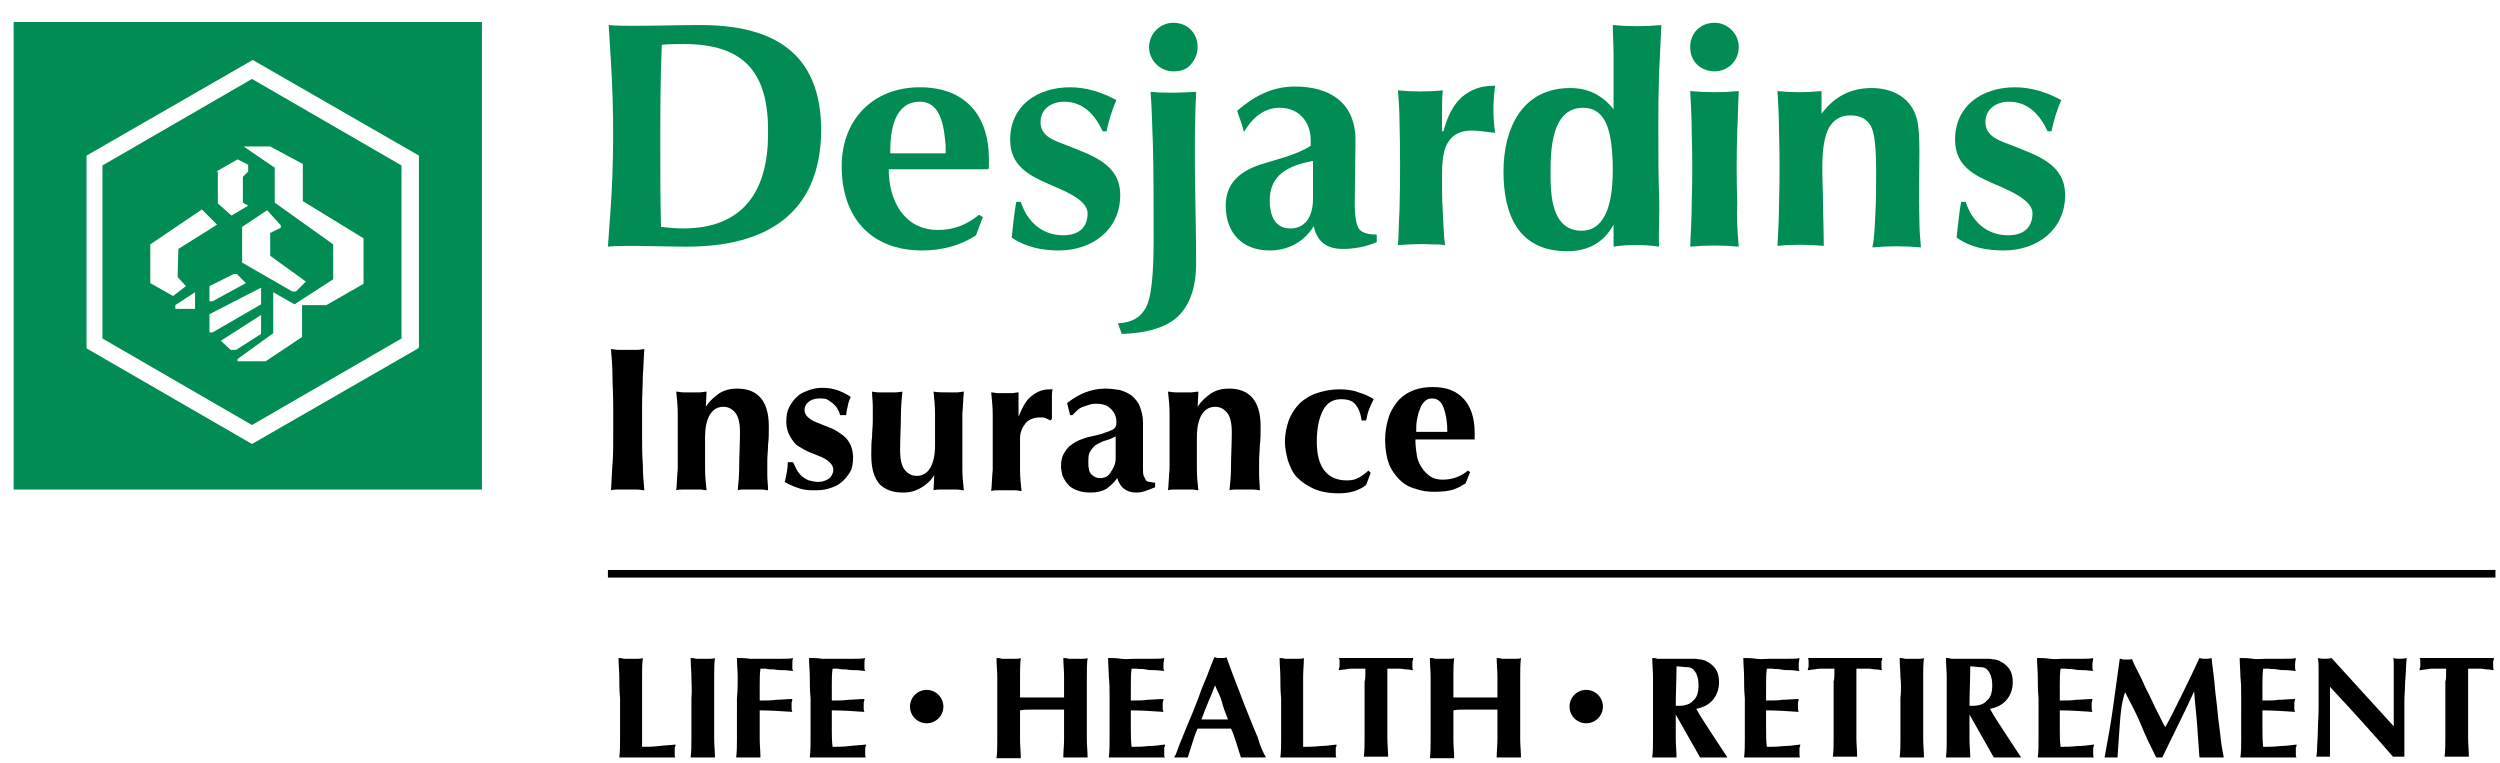
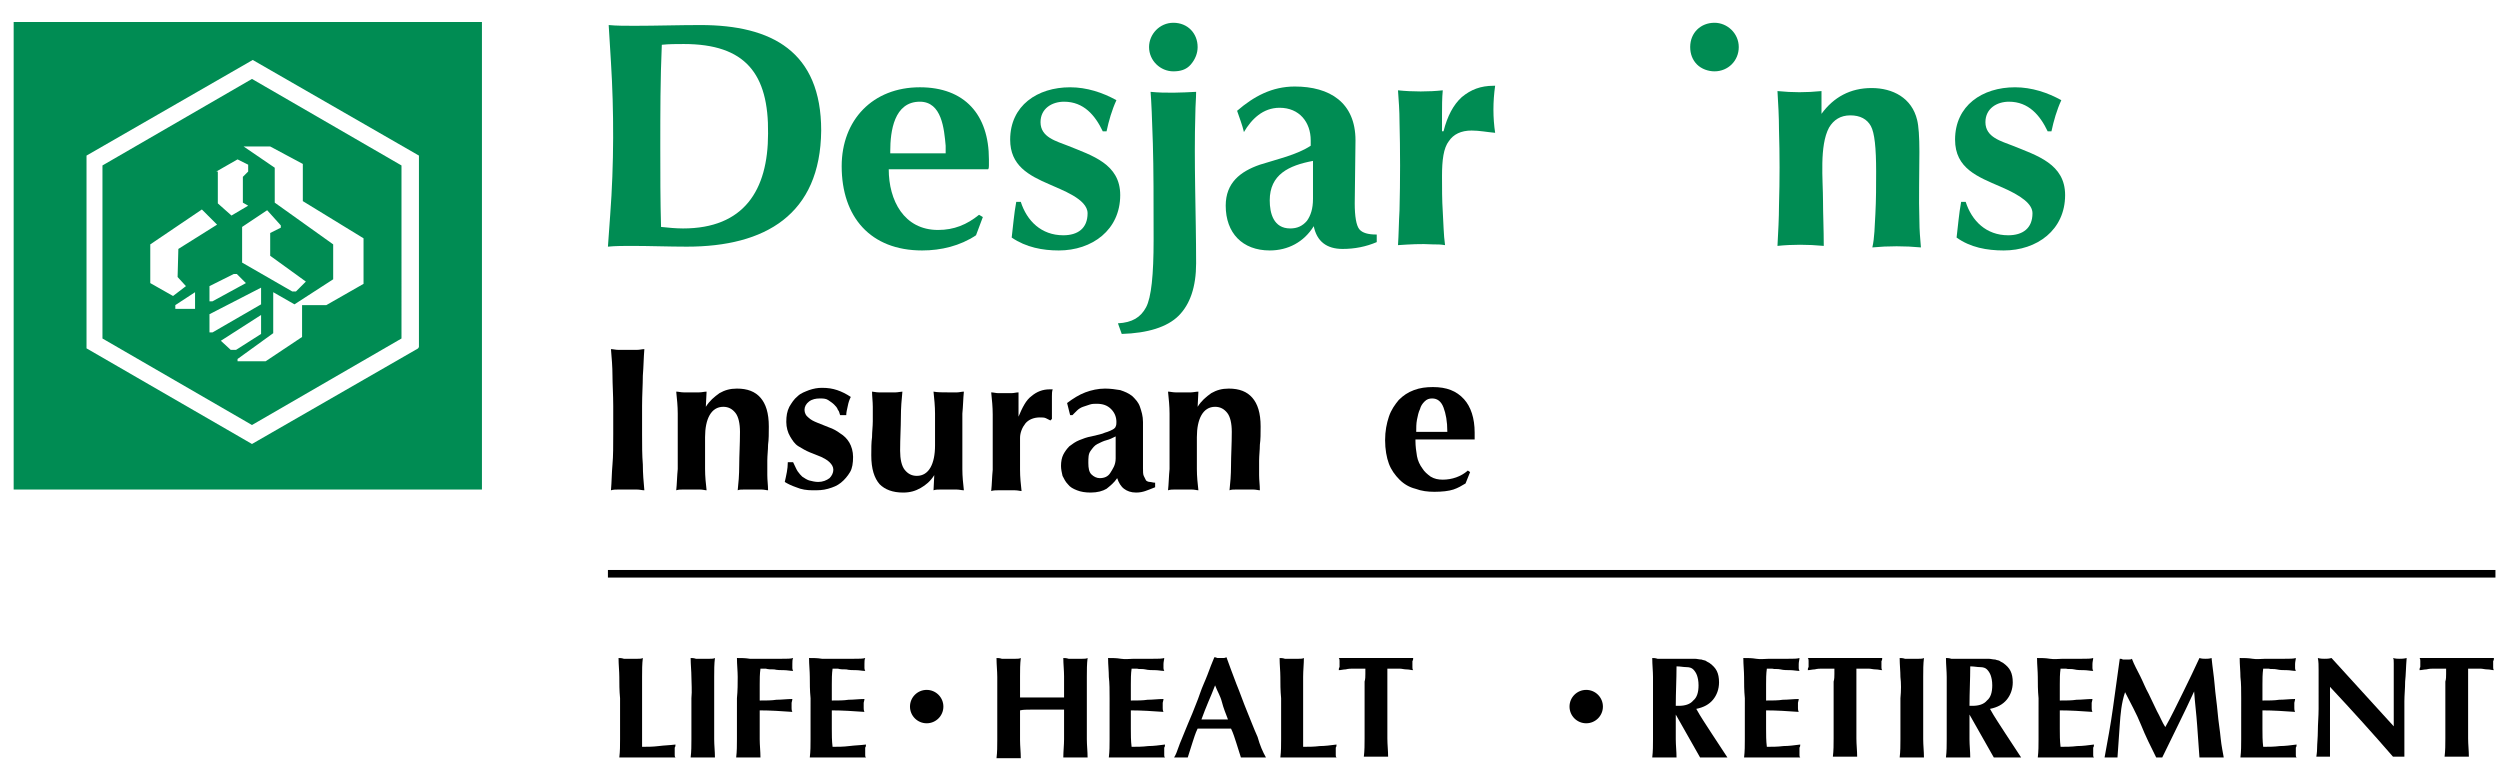
<svg xmlns="http://www.w3.org/2000/svg" version="1.1" id="Layer_1" x="0px" y="0px" viewBox="0 0 329.4 100.5" style="enable-background:new 0 0 329.4 100.5;">
  <style type="text/css">
	.st0{fill:#008C53;}
</style>
  <desc>Created with Sketch.</desc>
  <path id="Shape" class="st0" d="M13.5,21.8v22.8l19.7,11.4l19.7-11.4V21.8L33.2,10.4L13.5,21.8L13.5,21.8z M28.5,22.6l2.8-1.6&#10; l1.4,0.7v0.9L32,23.3v3.4l0.7,0.4l-2.2,1.3l-1.8-1.6v-4.2H28.5z M40.3,37.1L39,38.4h-0.5l-6.6-3.8v-4.7l3.3-2.2l1.8,2v0.3l-1.4,0.7&#10; v3L40.3,37.1z M32.4,37.3L28,39.7h-0.4v-2l3.2-1.6h0.4L32.4,37.3L32.4,37.3z M19.8,37.3v-5.1l6.8-4.6l2,2l-5.1,3.2l-0.1,3.7l1.1,1.2&#10; l-1.7,1.3L19.8,37.3L19.8,37.3z M25.7,40.7h-2.6v-0.5l2.6-1.7V40.7z M27.6,43.8v-2.4l6.8-3.5v2.2L28,43.8H27.6z M30.4,46.1l-1.3-1.2&#10; l5.3-3.4V44l-3.3,2.1L30.4,46.1L30.4,46.1z M39.9,21.6v4.9l8,4.9v6L43,40.2h-3.2v4.2L35,47.6h-3.7v-0.3l4.7-3.4v-5.4l2.8,1.6&#10; l5.1-3.3v-4.6l-7.7-5.5v-4.6l-4.1-2.8h3.5L39.9,21.6L39.9,21.6z" />
  <path id="Shape_1_" class="st0" d="M1.8,2.9v61.6h61.7V2.9H1.8z M55.1,45.9L33.2,58.5L11.4,45.9V20.5L33.3,7.9l21.9,12.6v25.3H55.1z" />
  <path id="Combined-Shape" class="st0" d="M90.5,32.5c-2.4,0-4.9-0.1-7.3-0.1c-1,0-2.1,0-3.1,0.1c0.1-1.4,0.2-2.8,0.3-4.2&#10; c0.5-6.6,0.5-13.7,0.1-20.1c-0.1-1.6-0.2-3.2-0.3-4.9c1,0.1,2.2,0.1,3.4,0.1c2.9,0,5.8-0.1,8.7-0.1c9.4,0,15.9,3.5,15.9,13.9&#10; C108.1,28.3,100.8,32.5,90.5,32.5z M90.1,5.8c-0.9,0-2,0-2.9,0.1C87,10.5,87,14.9,87,19.4c0,3.5,0,7.1,0.1,10.5&#10; c0.9,0.1,2,0.2,2.9,0.2c8,0,11.2-5,11.2-12.5C101.3,9.7,98.2,5.8,90.1,5.8L90.1,5.8z" />
  <path id="Combined-Shape_1_" class="st0" d="M130.2,22.3h-13.1c0,4.1,2,8,6.5,8c2.1,0,3.8-0.7,5.4-2l0.5,0.3l-0.9,2.4&#10; c-2.1,1.4-4.6,2-7.1,2c-6.8,0-10.6-4.4-10.6-11.1c0-6.1,4.1-10.4,10.3-10.4c5.9,0,9.1,3.6,9.1,9.5c0,0.3,0,0.6,0,0.8&#10; C130.3,21.9,130.3,22.2,130.2,22.3z M121.2,13.4c-3.4,0-3.9,3.9-3.9,6.5v0.3h7.3c0-0.3,0-0.7,0-1C124.4,17,124.1,13.4,121.2,13.4&#10; L121.2,13.4z" />
  <path id="Path" class="st0" d="M133.3,31.3c0.2-1.6,0.3-3.1,0.6-4.7h0.6c0.8,2.5,2.7,4.4,5.6,4.4c1.9,0,3.2-0.9,3.2-2.9&#10; c0-1.9-3.5-3.1-5-3.8c-2.8-1.2-5.2-2.5-5.2-5.9c0-4.5,3.6-6.9,7.9-6.9c2.2,0,4.3,0.7,6.1,1.7c-0.6,1.3-1,2.7-1.3,4.1h-0.5&#10; c-1-2.1-2.5-3.9-5.1-3.9c-1.6,0-3.1,0.9-3.1,2.7c0,2,2.1,2.5,3.6,3.1c3.2,1.3,6.9,2.4,6.9,6.5c0,4.6-3.7,7.3-8.1,7.3&#10; C137.4,33,135.2,32.6,133.3,31.3z" />
  <path id="Path_1_" class="st0" d="M155.3,41.6c-1.5,1.5-4.1,2.3-7.5,2.4l-0.5-1.4c1.9-0.1,3-0.8,3.7-2.1c0.7-1.3,1-4.3,1-8.9&#10; c0-5.1,0-9.4-0.1-12.7s-0.2-5.6-0.3-6.8c2,0.2,4.1,0.1,6,0c0,0.9-0.1,1.9-0.1,2.8c-0.2,6.6,0.1,13.2,0.1,19.8&#10; C157.6,37.8,156.8,40.1,155.3,41.6z" />
  <path id="Path_2_" class="st0" d="M151.4,6.2c0-1.7,1.4-3.2,3.2-3.2c1.9,0,3.2,1.4,3.2,3.2c0,0.8-0.3,1.6-0.9,2.3&#10; c-0.6,0.7-1.4,0.9-2.3,0.9C152.9,9.4,151.4,8,151.4,6.2z" />
  <path id="Combined-Shape_2_" class="st0" d="M176.9,32.8c-2.1,0-3.4-1-3.8-3c-1.3,2.1-3.4,3.2-5.8,3.2c-3.6,0-5.8-2.3-5.8-5.9&#10; c0-3,1.9-4.5,4.5-5.4c2.2-0.7,4.9-1.3,6.7-2.5c0-0.2,0-0.5,0-0.7c0-2.4-1.5-4.3-4.1-4.3c-2.2,0-3.7,1.5-4.7,3.2&#10; c-0.2-0.9-0.6-1.9-0.9-2.8c2.2-1.9,4.6-3.2,7.6-3.2c4.6,0,8,2.1,8,7.1l-0.1,8.3c0,1.7,0.2,2.9,0.6,3.4s1.2,0.7,2.2,0.7h0.1v1&#10; C180,32.5,178.5,32.8,176.9,32.8z M167.3,26.4c0,1.7,0.5,3.7,2.7,3.7c0.9,0,1.6-0.3,2.2-1c0.5-0.7,0.8-1.6,0.8-2.9v-5&#10; C169.8,21.8,167.3,23,167.3,26.4z" />
  <path id="Path_3_" class="st0" d="M193.9,17.2c-1.4,0-2.4,0.5-3,1.4c-0.7,0.9-0.9,2.5-0.9,4.6c0,1.6,0,3.2,0.1,4.7&#10; c0.1,1.5,0.1,3,0.3,4.4c-0.6-0.1-1-0.1-1.6-0.1c-1.6-0.1-3.1,0-4.6,0.1c0.1-1.4,0.1-2.9,0.2-4.6c0.1-3.9,0.1-7.9,0-11.7&#10; c0-1.4-0.1-2.7-0.2-4.1c1.9,0.2,4.1,0.2,5.9,0c-0.1,1-0.1,2.2-0.1,3.2c0,0.8,0,1.6,0,2.2h0.2c0.5-2,1.3-3.5,2.4-4.5&#10; c1.2-1,2.5-1.5,4.2-1.5h0.2c-0.3,2.1-0.3,4.2,0,6.2C195.9,17.4,194.9,17.2,193.9,17.2z" />
-   <path id="Combined-Shape_3_" class="st0" d="M218.6,32.5c-2-0.3-4.1-0.3-6,0c0-0.3,0-0.7,0-1c0-0.5,0-1,0-1.9&#10; c-1.3,2.4-3.4,3.5-6.1,3.5c-6.5,0-8.4-4.9-8.4-10.5c0-5.6,2.4-11,8.8-11c2.3,0,4.2,0.9,5.7,2.8c0-3.4,0-4,0-7.3&#10; c0-1.3-0.1-2.5-0.1-3.8c2.1,0.2,4.3,0.2,6.4,0c-0.1,2.1-0.2,4.3-0.3,6.4c-0.1,3.2-0.1,3.9-0.1,7.1s0,6.2,0.1,8.9&#10; S218.5,30.5,218.6,32.5z M208.6,14.2c-4.2,0-4.3,5.6-4.3,8.6c0,2.8,0.1,7.6,4.1,7.6c1.4,0,2.4-0.7,3.1-2.1c0.7-1.4,1-3.4,1-5.9&#10; c0-2.8-0.3-4.9-0.9-6.2C211,14.9,210,14.2,208.6,14.2L208.6,14.2z" />
-   <path id="Path_4_" class="st0" d="M229.1,32.5c-2.1-0.2-4.2-0.2-6.4,0c0.1-2.2,0.2-4.1,0.2-5.7c0.1-3.1,0.1-6.2,0-9.5&#10; c0-1.7-0.1-3.5-0.2-5.3c2.1,0.2,4.3,0.2,6.4,0c-0.1,1.7-0.1,3.5-0.2,5.3c-0.1,3.1-0.1,6.2,0,9.5C228.8,28.4,228.9,30.3,229.1,32.5z" />
  <path id="Path_5_" class="st0" d="M225.9,9.4c-0.8,0-1.7-0.3-2.3-0.9c-0.6-0.6-0.9-1.4-0.9-2.3c0-1.9,1.4-3.2,3.2-3.2&#10; c1.7,0,3.2,1.4,3.2,3.2S227.7,9.4,225.9,9.4z" />
  <path id="Path_6_" class="st0" d="M247.1,28.2c0.1-1.9,0.1-3.7,0.1-5.6c0-3.1-0.2-5.1-0.7-6c-0.5-0.9-1.4-1.4-2.7-1.4&#10; c-1.3,0-2.2,0.6-2.8,1.6c-1.3,2.4-0.8,6.9-0.8,9.7c0,1.7,0.1,3.7,0.1,5.9c-2.1-0.2-4.2-0.2-6.1,0c0.1-1.9,0.2-3.7,0.2-5.3&#10; c0.1-3.4,0.1-6.7,0-10c0-1.7-0.1-3.4-0.2-5.1c2,0.2,3.8,0.2,5.8,0V15c1.6-2.2,3.8-3.4,6.6-3.4c2.8,0,5.3,1.3,6,4.2&#10; c0.2,0.8,0.3,2.2,0.3,4.2c0,3-0.1,6,0,9.1c0,1.2,0.1,2.3,0.2,3.5c-2.1-0.2-4.3-0.2-6.4,0C247,31.3,247,29.8,247.1,28.2z" />
  <path id="Path_7_" class="st0" d="M257.8,31.3c0.2-1.6,0.3-3.1,0.6-4.7h0.6c0.8,2.5,2.7,4.4,5.6,4.4c1.9,0,3.2-0.9,3.2-2.9&#10; c0-1.2-1.4-2.3-4.2-3.5c-3-1.3-6-2.4-6-6.2c0-4.5,3.6-6.9,7.9-6.9c2.2,0,4.3,0.7,6.1,1.7c-0.6,1.3-1,2.7-1.3,4.1h-0.5&#10; c-1-2.1-2.5-3.9-5.1-3.9c-1.6,0-3.1,0.9-3.1,2.7c0,2,2.1,2.5,3.6,3.1c3.2,1.3,6.9,2.4,6.9,6.5c0,4.6-3.7,7.3-8.1,7.3&#10; C261.8,33,259.6,32.6,257.8,31.3z" />
  <rect x="80.1" y="75.1" width="248.7" height="1" />
  <g>
    <path d="M80.7,49.5c0-1.2-0.1-2.3-0.2-3.5c0.3,0,0.6,0.1,1,0.1c0.4,0,0.8,0,1.2,0c0.4,0,0.9,0,1.2,0c0.4,0,0.7-0.1,1-0.1&#10;  c-0.1,1.2-0.1,2.3-0.2,3.5c0,1.2-0.1,2.5-0.1,4v3.7c0,1.5,0,2.8,0.1,4c0,1.2,0.1,2.3,0.2,3.4c-0.3,0-0.6-0.1-1-0.1s-0.8,0-1.2,0&#10;  c-0.5,0-0.9,0-1.2,0s-0.7,0-1,0.1c0.1-1.1,0.1-2.3,0.2-3.4s0.1-2.5,0.1-4v-3.7C80.8,52,80.7,50.6,80.7,49.5z" />
    <path d="M93,53.6c0.5-0.8,1.1-1.3,1.8-1.8c0.7-0.4,1.4-0.6,2.3-0.6c1.4,0,2.4,0.4,3.1,1.2c0.7,0.8,1.1,2,1.1,3.8&#10;  c0,0.9,0,1.7-0.1,2.4c0,0.7-0.1,1.4-0.1,2.1c0,0.6,0,1.2,0,1.9c0,0.7,0.1,1.3,0.1,2c-0.2,0-0.5-0.1-0.9-0.1c-0.4,0-0.7,0-1.1,0&#10;  s-0.8,0-1.1,0c-0.4,0-0.7,0-0.9,0.1c0.1-0.9,0.2-2,0.2-3.3c0-1.3,0.1-2.7,0.1-4.4c0-1.1-0.2-2-0.6-2.5s-0.9-0.8-1.6-0.8&#10;  c-0.8,0-1.4,0.4-1.8,1.1c-0.4,0.7-0.6,1.7-0.6,2.9v1.1c0,1.1,0,2.1,0,3.1c0,1,0.1,1.9,0.2,2.8c-0.2,0-0.5-0.1-0.9-0.1&#10;  c-0.4,0-0.7,0-1.1,0c-0.4,0-0.8,0-1.1,0c-0.3,0-0.6,0-0.9,0.1c0.1-0.9,0.1-1.8,0.2-2.8c0-1,0-2,0-3.1v-1.1c0-1.1,0-2.1,0-3.1&#10;  s-0.1-1.9-0.2-2.9c0.3,0,0.6,0.1,1,0.1c0.3,0,0.6,0,1,0s0.6,0,1,0s0.7-0.1,1-0.1L93,53.6L93,53.6z" />
    <path d="M105.1,62.1c0.2,0.3,0.4,0.5,0.6,0.7c0.3,0.2,0.6,0.4,0.9,0.5c0.4,0.1,0.8,0.2,1.2,0.2c0.6,0,1.1-0.2,1.5-0.5&#10;  c0.3-0.3,0.5-0.7,0.5-1.1c0-0.4-0.2-0.7-0.5-1c-0.3-0.3-0.7-0.5-1.1-0.7c-0.5-0.2-1-0.4-1.5-0.6c-0.5-0.2-1-0.5-1.5-0.8&#10;  s-0.8-0.8-1.1-1.3c-0.3-0.5-0.5-1.2-0.5-1.9c0-0.8,0.1-1.4,0.4-2c0.3-0.5,0.6-1,1.1-1.4c0.4-0.4,1-0.6,1.5-0.8&#10;  c0.6-0.2,1.1-0.3,1.7-0.3c0.8,0,1.4,0.1,2,0.3c0.6,0.2,1.2,0.5,1.8,0.9c-0.2,0.4-0.3,0.7-0.4,1.2s-0.2,0.8-0.2,1.2h-0.8&#10;  c-0.1-0.2-0.1-0.5-0.3-0.7c-0.1-0.3-0.3-0.5-0.5-0.7c-0.2-0.2-0.5-0.4-0.8-0.6c-0.3-0.2-0.7-0.2-1.1-0.2c-0.5,0-1,0.1-1.4,0.4&#10;  c-0.4,0.3-0.6,0.7-0.6,1.1c0,0.4,0.2,0.8,0.5,1c0.3,0.3,0.7,0.5,1.2,0.7c0.5,0.2,1,0.4,1.5,0.6c0.6,0.2,1.1,0.5,1.5,0.8&#10;  c0.5,0.3,0.9,0.7,1.2,1.2c0.3,0.5,0.5,1.2,0.5,1.9c0,0.8-0.1,1.5-0.4,2s-0.7,1-1.2,1.4c-0.5,0.4-1,0.6-1.7,0.8s-1.3,0.2-2,0.2&#10;  c-0.8,0-1.5-0.1-2.2-0.4c-0.6-0.2-1.2-0.5-1.5-0.7c0.2-0.9,0.4-1.7,0.4-2.6h0.7C104.8,61.5,104.9,61.8,105.1,62.1z" />
    <path d="M123.1,62.6c-0.5,0.8-1.1,1.3-1.8,1.7c-0.7,0.4-1.4,0.6-2.3,0.6c-1.4,0-2.4-0.4-3.1-1.1c-0.7-0.8-1.1-2-1.1-3.8&#10;  c0-0.9,0-1.7,0.1-2.4c0-0.7,0.1-1.4,0.1-2.1c0-0.6,0-1.2,0-1.9c0-0.7-0.1-1.4-0.1-2c0.2,0,0.5,0.1,0.9,0.1s0.7,0,1.1,0s0.8,0,1.1,0&#10;  s0.7-0.1,0.9-0.1c-0.1,1-0.2,2.1-0.2,3.4s-0.1,2.7-0.1,4.4c0,1.1,0.2,2,0.6,2.5s0.9,0.8,1.6,0.8c0.8,0,1.4-0.4,1.8-1.1&#10;  c0.4-0.7,0.6-1.7,0.6-2.9v-1.1c0-1.1,0-2.1,0-3.1s-0.1-1.9-0.2-2.9c0.5,0.1,1.2,0.1,2,0.1c0.4,0,0.8,0,1.1,0c0.3,0,0.6-0.1,0.9-0.1&#10;  c-0.1,1-0.1,1.9-0.2,2.9c0,1,0,2,0,3.1v1.1c0,1.1,0,2.1,0,3.1c0,1,0.1,1.9,0.2,2.8c-0.3,0-0.6-0.1-1-0.1c-0.3,0-0.6,0-1,0&#10;  s-0.6,0-1,0s-0.7,0-1,0.1L123.1,62.6L123.1,62.6z" />
    <path d="M134.2,54.9c0.5-1.2,1-2.2,1.7-2.7c0.7-0.6,1.5-0.9,2.4-0.9c0.1,0,0.2,0,0.2,0c0.1,0,0.1,0,0.2,0c-0.1,0.3-0.1,0.6-0.1,0.9&#10;  c0,0.3,0,0.7,0,1.1v0.9c0,0.1,0,0.3,0,0.5s0,0.3,0,0.5l-0.2,0.2c-0.2-0.1-0.4-0.2-0.6-0.3c-0.2-0.1-0.5-0.1-0.8-0.1&#10;  c-0.8,0-1.5,0.3-1.9,0.8s-0.7,1.2-0.7,1.9v1.1c0,1.1,0,2.1,0,3.1c0,1,0.1,1.9,0.2,2.8c-0.2,0-0.5-0.1-0.9-0.1s-0.7,0-1.1,0&#10;  c-0.4,0-0.8,0-1.1,0c-0.3,0-0.6,0-0.9,0.1c0.1-0.9,0.1-1.8,0.2-2.8c0-1,0-2,0-3.1v-1.1c0-1.1,0-2.1,0-3.1c0-1-0.1-1.9-0.2-2.9&#10;  c0.3,0,0.6,0.1,0.9,0.1s0.6,0,0.9,0c0.3,0,0.6,0,0.9,0s0.6-0.1,0.9-0.1L134.2,54.9L134.2,54.9z" />
    <path d="M140.6,53.1c0.8-0.6,1.6-1.1,2.4-1.4s1.7-0.5,2.6-0.5c0.7,0,1.4,0.1,2,0.2c0.6,0.2,1.1,0.4,1.6,0.8c0.4,0.4,0.8,0.8,1,1.4&#10;  c0.2,0.6,0.4,1.2,0.4,2c0,1.2,0,2.2,0,3.2c0,1,0,2,0,2.9c0,0.4,0,0.8,0.1,1c0.1,0.2,0.2,0.4,0.3,0.6c0.1,0.1,0.3,0.2,0.5,0.2&#10;  c0.2,0,0.4,0.1,0.7,0.1v0.6c-0.5,0.2-1,0.4-1.3,0.5s-0.7,0.2-1.2,0.2c-0.7,0-1.2-0.2-1.6-0.5s-0.7-0.8-0.9-1.4&#10;  c-0.4,0.6-0.9,1-1.4,1.4c-0.5,0.3-1.2,0.5-2.1,0.5c-0.7,0-1.3-0.1-1.8-0.3c-0.5-0.2-0.9-0.4-1.2-0.8c-0.3-0.3-0.5-0.7-0.7-1.1&#10;  c-0.1-0.4-0.2-0.9-0.2-1.3c0-0.6,0.1-1.1,0.3-1.5c0.2-0.4,0.5-0.8,0.8-1.1c0.4-0.3,0.8-0.6,1.3-0.8s1-0.4,1.6-0.5&#10;  c0.8-0.2,1.4-0.3,1.8-0.5c0.4-0.1,0.8-0.3,1-0.4c0.2-0.1,0.4-0.3,0.4-0.4c0.1-0.2,0.1-0.4,0.1-0.6c0-0.6-0.2-1.2-0.7-1.7&#10;  c-0.5-0.5-1.1-0.7-1.9-0.7c-0.3,0-0.6,0-0.9,0.1s-0.6,0.2-0.9,0.3c-0.3,0.1-0.6,0.3-0.8,0.5c-0.2,0.2-0.4,0.4-0.6,0.6H141&#10;  L140.6,53.1z M147,60.4c0-0.8,0-1.4,0-1.8s0-0.8,0-1.1c-0.4,0.2-0.8,0.4-1.2,0.5c-0.4,0.1-0.8,0.3-1.2,0.5&#10;  c-0.4,0.2-0.6,0.5-0.9,0.9s-0.3,0.9-0.3,1.6c0,0.7,0.1,1.2,0.4,1.5s0.7,0.5,1.1,0.5c0.6,0,1.1-0.2,1.4-0.7S147,61.3,147,60.4z" />
    <path d="M157.8,53.6c0.5-0.8,1.1-1.3,1.8-1.8c0.7-0.4,1.4-0.6,2.3-0.6c1.4,0,2.4,0.4,3.1,1.2c0.7,0.8,1.1,2,1.1,3.8&#10;  c0,0.9,0,1.7-0.1,2.4c0,0.7-0.1,1.4-0.1,2.1c0,0.6,0,1.2,0,1.9c0,0.7,0.1,1.3,0.1,2c-0.2,0-0.5-0.1-0.9-0.1s-0.7,0-1.1,0&#10;  c-0.4,0-0.8,0-1.1,0s-0.7,0-0.9,0.1c0.1-0.9,0.2-2,0.2-3.3c0-1.3,0.1-2.7,0.1-4.4c0-1.1-0.2-2-0.6-2.5c-0.4-0.5-0.9-0.8-1.6-0.8&#10;  c-0.8,0-1.4,0.4-1.8,1.1c-0.4,0.7-0.6,1.7-0.6,2.9v1.1c0,1.1,0,2.1,0,3.1c0,1,0.1,1.9,0.2,2.8c-0.2,0-0.5-0.1-0.9-0.1s-0.7,0-1.1,0&#10;  c-0.4,0-0.8,0-1.1,0c-0.3,0-0.6,0-0.9,0.1c0.1-0.9,0.1-1.8,0.2-2.8c0-1,0-2,0-3.1v-1.1c0-1.1,0-2.1,0-3.1c0-1-0.1-1.9-0.2-2.9&#10;  c0.3,0,0.6,0.1,1,0.1s0.6,0,1,0s0.6,0,1,0c0.3,0,0.7-0.1,1-0.1L157.8,53.6L157.8,53.6z" />
-     <path d="M178.6,53.3c-0.4-0.5-1-0.7-1.9-0.7c-1.1,0-1.9,0.5-2.4,1.5c-0.5,1-0.8,2.3-0.8,4.1c0,1.6,0.3,2.9,1,3.8&#10;  c0.7,0.9,1.7,1.3,3,1.3c0.6,0,1.1-0.1,1.6-0.4c0.5-0.3,0.9-0.6,1.2-0.9l0.3,0.3c-0.1,0.3-0.2,0.5-0.3,0.8s-0.2,0.5-0.3,0.8&#10;  c-0.4,0.3-0.9,0.6-1.5,0.8c-0.6,0.2-1.3,0.3-2.1,0.3c-1.3,0-2.4-0.2-3.3-0.6c-0.9-0.4-1.6-0.9-2.2-1.5s-0.9-1.4-1.2-2.2&#10;  c-0.2-0.8-0.4-1.6-0.4-2.5c0-1,0.2-1.9,0.5-2.8c0.3-0.8,0.8-1.6,1.4-2.2c0.6-0.6,1.4-1.1,2.3-1.4s1.9-0.5,2.9-0.5&#10;  c1,0,1.9,0.1,2.6,0.4c0.7,0.2,1.4,0.5,2,0.9c-0.2,0.4-0.4,0.8-0.6,1.3c-0.2,0.5-0.3,1-0.4,1.5h-0.6C179.3,54.5,179,53.8,178.6,53.3&#10;  z" />
    <path d="M186.5,58.1c0,0.7,0.1,1.4,0.2,2c0.1,0.6,0.4,1.2,0.7,1.6c0.3,0.5,0.7,0.8,1.1,1.1c0.5,0.3,1,0.4,1.6,0.4&#10;  c1.2,0,2.4-0.4,3.3-1.2l0.3,0.2l-0.6,1.5c-0.5,0.3-1,0.6-1.6,0.8s-1.5,0.3-2.5,0.3c-0.9,0-1.7-0.1-2.5-0.4&#10;  c-0.8-0.2-1.5-0.6-2.1-1.2s-1.1-1.3-1.4-2.1s-0.5-1.9-0.5-3.1c0-1.2,0.2-2.2,0.5-3.1c0.3-0.9,0.8-1.6,1.3-2.2c0.6-0.6,1.2-1,2-1.3&#10;  s1.6-0.4,2.5-0.4c1.8,0,3.1,0.5,4.1,1.6c0.9,1,1.4,2.5,1.4,4.4v0.6c0,0.2,0,0.3,0,0.3H186.5z M190.7,56.9c0-1.4-0.2-2.4-0.5-3.2&#10;  c-0.3-0.8-0.8-1.2-1.5-1.2c-0.4,0-0.7,0.1-1,0.4c-0.3,0.3-0.5,0.6-0.6,1c-0.2,0.4-0.3,0.9-0.4,1.4s-0.1,1.1-0.1,1.6H190.7z" />
  </g>
  <path d="M81.6,89.2c0-0.8-0.1-1.6-0.1-2.5c0.2,0,0.4,0,0.7,0.1c0.3,0,0.5,0,0.9,0c0.3,0,0.6,0,0.9,0c0.3,0,0.5,0,0.7-0.1&#10; c-0.1,0.8-0.1,1.6-0.1,2.5c0,0.8,0,1.7,0,2.8v2.6c0,0.7,0,1.4,0,2.1c0,0.7,0,1.3,0,1.7c0.7,0,1.4,0,2.2-0.1s1.4-0.1,2.2-0.2&#10; c0,0.1,0,0.3-0.1,0.4c0,0.1,0,0.3,0,0.5c0,0.2,0,0.4,0,0.5c0,0.1,0,0.2,0.1,0.3c-0.3,0-0.8,0-1.3,0c-0.5,0-1.2,0-2.1,0&#10; c-0.8,0-1.4,0-1.9,0c-0.5,0-0.8,0-1.1,0s-0.5,0-0.6,0c-0.1,0-0.3,0-0.4,0c0.1-0.8,0.1-1.6,0.1-2.4c0-0.8,0-1.7,0-2.8V92&#10; C81.6,91,81.6,90,81.6,89.2z" />
  <path d="M91.1,89.2c0-0.8-0.1-1.6-0.1-2.5c0.2,0,0.4,0,0.7,0.1c0.3,0,0.5,0,0.9,0s0.6,0,0.9,0c0.3,0,0.5,0,0.7-0.1&#10; c-0.1,0.8-0.1,1.6-0.1,2.5s0,1.7,0,2.8v2.6c0,1,0,2,0,2.8c0,0.8,0.1,1.6,0.1,2.4c-0.2,0-0.4,0-0.7,0s-0.5,0-0.9,0s-0.6,0-0.9,0&#10; c-0.3,0-0.5,0-0.7,0c0.1-0.8,0.1-1.6,0.1-2.4c0-0.8,0-1.7,0-2.8V92C91.2,91,91.1,90,91.1,89.2z" />
  <path d="M97.2,89.2c0-0.8-0.1-1.6-0.1-2.5c0.6,0,1.1,0,1.7,0.1c0.6,0,1.1,0,1.7,0c0.9,0,1.8,0,2.5,0c0.7,0,1.2,0,1.5-0.1&#10; c-0.1,0.2-0.1,0.5-0.1,0.8c0,0.2,0,0.4,0,0.5c0,0.1,0,0.2,0.1,0.4c-0.4,0-0.8-0.1-1.2-0.1c-0.4,0-0.9,0-1.3-0.1&#10; c-0.4,0-0.8,0-1.1-0.1c-0.3,0-0.6,0-0.7,0c-0.1,0.7-0.1,1.4-0.1,2.1c0,0.7,0,1.4,0,2.1c0.8,0,1.6,0,2.2-0.1c0.7,0,1.4-0.1,2.1-0.1&#10; c0,0.2-0.1,0.4-0.1,0.5c0,0.1,0,0.2,0,0.4c0,0.1,0,0.2,0,0.3c0,0.1,0,0.3,0.1,0.5c-1.4-0.1-2.9-0.2-4.3-0.2v1c0,1,0,2,0,2.8&#10; c0,0.8,0.1,1.6,0.1,2.4c-0.2,0-0.4,0-0.7,0c-0.3,0-0.5,0-0.9,0c-0.3,0-0.6,0-0.9,0c-0.3,0-0.5,0-0.7,0c0.1-0.8,0.1-1.6,0.1-2.4&#10; c0-0.8,0-1.7,0-2.8V92C97.2,91,97.2,90,97.2,89.2z" />
  <path d="M106.7,89.2c0-0.8-0.1-1.6-0.1-2.5c0.6,0,1.1,0,1.7,0.1c0.6,0,1.1,0,1.7,0c0.9,0,1.8,0,2.5,0c0.7,0,1.2,0,1.5-0.1&#10; c-0.1,0.2-0.1,0.5-0.1,0.8c0,0.2,0,0.4,0,0.5c0,0.1,0,0.2,0.1,0.4c-0.4,0-0.8-0.1-1.2-0.1c-0.4,0-0.9,0-1.3-0.1&#10; c-0.4,0-0.8,0-1.1-0.1c-0.3,0-0.6,0-0.7,0c-0.1,0.7-0.1,1.4-0.1,2.1c0,0.7,0,1.4,0,2.1c0.8,0,1.6,0,2.2-0.1c0.7,0,1.4-0.1,2.1-0.1&#10; c0,0.2-0.1,0.4-0.1,0.5c0,0.1,0,0.2,0,0.4c0,0.1,0,0.2,0,0.3c0,0.1,0,0.3,0.1,0.5c-1.4-0.1-2.9-0.2-4.3-0.2c0,0.4,0,0.8,0,1.2&#10; c0,0.4,0,0.8,0,1.2c0,0.8,0,1.6,0.1,2.4c0.7,0,1.4,0,2.2-0.1s1.4-0.1,2.2-0.2c0,0.1,0,0.3-0.1,0.4c0,0.1,0,0.3,0,0.5&#10; c0,0.2,0,0.4,0,0.5c0,0.1,0,0.2,0.1,0.3c-0.3,0-0.8,0-1.3,0c-0.5,0-1.2,0-2.1,0c-0.8,0-1.4,0-1.9,0c-0.5,0-0.8,0-1.1,0s-0.5,0-0.6,0&#10; c-0.1,0-0.3,0-0.4,0c0.1-0.8,0.1-1.6,0.1-2.4c0-0.8,0-1.7,0-2.8V92C106.7,91,106.7,90,106.7,89.2z" />
  <path d="M138.6,93.5c-0.5,0-1,0-1.4,0s-1,0-1.4,0c-0.5,0-1,0-1.4,0.1v1.1c0,1,0,2,0,2.8c0,0.8,0.1,1.6,0.1,2.4c-0.2,0-0.4,0-0.7,0&#10; s-0.5,0-0.9,0s-0.6,0-0.9,0s-0.5,0-0.7,0c0.1-0.8,0.1-1.6,0.1-2.4c0-0.8,0-1.7,0-2.8V92c0-1.1,0-2,0-2.8s-0.1-1.6-0.1-2.5&#10; c0.2,0,0.4,0,0.7,0.1c0.3,0,0.5,0,0.9,0s0.6,0,0.9,0c0.3,0,0.5,0,0.7-0.1c-0.1,0.8-0.1,1.6-0.1,2.4c0,0.8,0,1.7,0,2.8&#10; c0.3,0,0.7,0,1.2,0c0.5,0,1,0,1.7,0c0.7,0,1.2,0,1.7,0c0.4,0,0.8,0,1.2,0c0-1,0-2,0-2.8s-0.1-1.6-0.1-2.4c0.2,0,0.4,0,0.7,0.1&#10; c0.3,0,0.5,0,0.9,0s0.6,0,0.9,0c0.3,0,0.5,0,0.7-0.1c-0.1,0.8-0.1,1.6-0.1,2.5s0,1.7,0,2.8v2.6c0,1,0,2,0,2.8c0,0.8,0.1,1.6,0.1,2.4&#10; c-0.2,0-0.4,0-0.7,0c-0.3,0-0.5,0-0.9,0s-0.6,0-0.9,0c-0.3,0-0.5,0-0.7,0c0-0.8,0.1-1.6,0.1-2.4c0-0.8,0-1.7,0-2.8v-1.1&#10; C139.6,93.5,139.1,93.5,138.6,93.5z" />
  <path d="M146.1,89.2c0-0.8-0.1-1.6-0.1-2.5c0.6,0,1.1,0,1.7,0.1s1.1,0,1.7,0c0.9,0,1.8,0,2.5,0c0.7,0,1.2,0,1.5-0.1&#10; c0,0.2-0.1,0.5-0.1,0.8c0,0.2,0,0.4,0,0.5c0,0.1,0,0.2,0.1,0.4c-0.4,0-0.8-0.1-1.2-0.1c-0.4,0-0.9,0-1.3-0.1s-0.8,0-1.1-0.1&#10; c-0.3,0-0.6,0-0.7,0c-0.1,0.7-0.1,1.4-0.1,2.1c0,0.7,0,1.4,0,2.1c0.8,0,1.6,0,2.2-0.1c0.7,0,1.4-0.1,2.1-0.1c0,0.2-0.1,0.4-0.1,0.5&#10; c0,0.1,0,0.2,0,0.4c0,0.1,0,0.2,0,0.3c0,0.1,0,0.3,0.1,0.5c-1.4-0.1-2.9-0.2-4.3-0.2c0,0.4,0,0.8,0,1.2c0,0.4,0,0.8,0,1.2&#10; c0,0.8,0,1.6,0.1,2.4c0.7,0,1.4,0,2.2-0.1c0.7,0,1.4-0.1,2.2-0.2c0,0.1,0,0.3-0.1,0.4c0,0.1,0,0.3,0,0.5c0,0.2,0,0.4,0,0.5&#10; c0,0.1,0,0.2,0.1,0.3c-0.3,0-0.8,0-1.3,0c-0.5,0-1.2,0-2.1,0c-0.8,0-1.4,0-1.9,0c-0.5,0-0.8,0-1.1,0c-0.3,0-0.5,0-0.6,0&#10; c-0.1,0-0.3,0-0.4,0c0.1-0.8,0.1-1.6,0.1-2.4c0-0.8,0-1.7,0-2.8V92C146.2,91,146.2,90,146.1,89.2z" />
  <path d="M166.8,99.8c-0.3,0-0.6,0-0.9,0c-0.3,0-0.5,0-0.8,0c-0.3,0-0.5,0-0.8,0c-0.3,0-0.5,0-0.8,0c-0.2-0.6-0.4-1.3-0.6-1.9&#10; c-0.2-0.6-0.4-1.3-0.7-1.9c-0.4,0-0.8,0-1.2,0c-0.4,0-0.8,0-1.2,0c-0.3,0-0.7,0-1,0c-0.3,0-0.7,0-1,0c-0.3,0.6-0.5,1.3-0.7,1.9&#10; c-0.2,0.6-0.4,1.3-0.6,1.9c-0.2,0-0.3,0-0.4,0c-0.1,0-0.3,0-0.4,0c-0.2,0-0.3,0-0.5,0c-0.2,0-0.3,0-0.5,0c0.2-0.3,0.4-0.8,0.6-1.4&#10; s0.5-1.2,0.8-2c0.3-0.7,0.6-1.5,1-2.4c0.3-0.8,0.7-1.7,1-2.6c0.3-0.9,0.7-1.7,1-2.5c0.3-0.8,0.6-1.6,0.9-2.3c0.1,0,0.2,0,0.4,0.1&#10; c0.1,0,0.2,0,0.4,0c0.1,0,0.2,0,0.4,0c0.1,0,0.2,0,0.4-0.1c0.4,1.1,0.8,2.2,1.3,3.5c0.5,1.2,0.9,2.4,1.4,3.6&#10; c0.5,1.2,0.9,2.3,1.4,3.4C166,98.2,166.4,99.1,166.8,99.8z M160.1,90.3c-0.3,0.8-0.6,1.5-0.9,2.2c-0.3,0.7-0.6,1.5-0.9,2.3h3.5&#10; c-0.3-0.8-0.6-1.5-0.8-2.3S160.4,91.1,160.1,90.3z" />
  <path d="M168.7,89.2c0-0.8-0.1-1.6-0.1-2.5c0.2,0,0.4,0,0.7,0.1c0.3,0,0.5,0,0.9,0s0.6,0,0.9,0c0.3,0,0.5,0,0.7-0.1&#10; c0,0.8-0.1,1.6-0.1,2.5s0,1.7,0,2.8v2.6c0,0.7,0,1.4,0,2.1c0,0.7,0,1.3,0,1.7c0.7,0,1.4,0,2.2-0.1c0.7,0,1.4-0.1,2.2-0.2&#10; c0,0.1,0,0.3-0.1,0.4c0,0.1,0,0.3,0,0.5c0,0.2,0,0.4,0,0.5c0,0.1,0,0.2,0.1,0.3c-0.3,0-0.8,0-1.3,0c-0.5,0-1.2,0-2.1,0&#10; c-0.8,0-1.4,0-1.9,0c-0.5,0-0.8,0-1.1,0c-0.3,0-0.5,0-0.6,0c-0.1,0-0.3,0-0.4,0c0.1-0.8,0.1-1.6,0.1-2.4c0-0.8,0-1.7,0-2.8V92&#10; C168.7,91,168.7,90,168.7,89.2z" />
  <path d="M179.9,88.8c0-0.3,0-0.5,0-0.7c-0.2,0-0.4,0-0.7,0c-0.3,0-0.6,0-0.9,0c-0.3,0-0.6,0-1,0.1c-0.3,0-0.6,0.1-0.9,0.1&#10; c0-0.1,0-0.3,0.1-0.4c0-0.1,0-0.3,0-0.4c0-0.1,0-0.3,0-0.4c0-0.1,0-0.3-0.1-0.4c0.4,0,0.8,0,1.2,0c0.3,0,0.7,0,1.1,0&#10; c0.4,0,0.8,0,1.2,0c0.4,0,0.9,0,1.5,0s1.1,0,1.5,0c0.4,0,0.8,0,1.2,0c0.4,0,0.7,0,1,0s0.7,0,1.1,0c0,0.1,0,0.3-0.1,0.4&#10; c0,0.1,0,0.3,0,0.4c0,0.1,0,0.3,0,0.4c0,0.1,0,0.3,0.1,0.4c-0.3,0-0.5-0.1-0.9-0.1c-0.3,0-0.6-0.1-0.9-0.1c-0.3,0-0.6,0-0.9,0&#10; c-0.3,0-0.5,0-0.7,0c0,0.1,0,0.2,0,0.3c0,0.1,0,0.2,0,0.4v1v4.7c0,1,0,2,0,2.8c0,0.8,0.1,1.6,0.1,2.4c-0.2,0-0.4,0-0.7,0&#10; c-0.3,0-0.5,0-0.9,0s-0.6,0-0.9,0c-0.3,0-0.5,0-0.7,0c0.1-0.8,0.1-1.6,0.1-2.4c0-0.8,0-1.7,0-2.8v-4.7&#10; C179.9,89.5,179.9,89.1,179.9,88.8z" />
-   <path d="M195.7,93.5c-0.5,0-1,0-1.4,0s-1,0-1.4,0c-0.5,0-1,0-1.4,0.1v1.1c0,1,0,2,0,2.8c0,0.8,0.1,1.6,0.1,2.4c-0.2,0-0.4,0-0.7,0&#10; s-0.5,0-0.9,0s-0.6,0-0.9,0s-0.5,0-0.7,0c0.1-0.8,0.1-1.6,0.1-2.4c0-0.8,0-1.7,0-2.8V92c0-1.1,0-2,0-2.8s-0.1-1.6-0.1-2.5&#10; c0.2,0,0.4,0,0.7,0.1c0.3,0,0.5,0,0.9,0s0.6,0,0.9,0c0.3,0,0.5,0,0.7-0.1c-0.1,0.8-0.1,1.6-0.1,2.4c0,0.8,0,1.7,0,2.8&#10; c0.3,0,0.7,0,1.2,0c0.5,0,1,0,1.7,0c0.7,0,1.2,0,1.7,0c0.4,0,0.8,0,1.2,0c0-1,0-2,0-2.8s-0.1-1.6-0.1-2.4c0.2,0,0.4,0,0.7,0.1&#10; c0.3,0,0.5,0,0.9,0s0.6,0,0.9,0c0.3,0,0.5,0,0.7-0.1c-0.1,0.8-0.1,1.6-0.1,2.5s0,1.7,0,2.8v2.6c0,1,0,2,0,2.8c0,0.8,0.1,1.6,0.1,2.4&#10; c-0.2,0-0.4,0-0.7,0c-0.3,0-0.5,0-0.9,0s-0.6,0-0.9,0c-0.3,0-0.5,0-0.7,0c0-0.8,0.1-1.6,0.1-2.4c0-0.8,0-1.7,0-2.8v-1.1&#10; C196.7,93.5,196.2,93.5,195.7,93.5z" />
  <path d="M220.8,93.8v0.8c0,1,0,2,0,2.8c0,0.8,0.1,1.6,0.1,2.4c-0.2,0-0.4,0-0.7,0s-0.5,0-0.9,0s-0.6,0-0.9,0s-0.5,0-0.7,0&#10; c0.1-0.8,0.1-1.6,0.1-2.4c0-0.8,0-1.7,0-2.8V92c0-1.1,0-2,0-2.8s-0.1-1.6-0.1-2.5c0.2,0,0.4,0,0.7,0.1c0.3,0,0.5,0,0.9,0&#10; c0.3,0,0.7,0,1.2,0s1,0,1.6,0c0.5,0,0.9,0,1.2,0s0.6,0.1,0.9,0.1c0.2,0.1,0.5,0.1,0.6,0.2s0.4,0.2,0.5,0.3c0.4,0.3,0.7,0.6,0.9,1&#10; s0.3,0.9,0.3,1.5c0,0.9-0.3,1.7-0.8,2.3c-0.5,0.6-1.2,1-2.2,1.2c0.6,1.1,1.3,2.1,2,3.2c0.7,1.1,1.4,2.1,2.1,3.2c-0.3,0-0.6,0-0.9,0&#10; s-0.6,0-0.9,0s-0.6,0-0.9,0c-0.3,0-0.6,0-0.9,0l-3.4-6H220.8z M223.8,90.3c0-0.6-0.1-1-0.2-1.3c-0.1-0.3-0.3-0.6-0.5-0.8&#10; s-0.5-0.3-0.9-0.3s-0.8-0.1-1.3-0.1c0,1.7-0.1,3.4-0.1,5.2c0.1,0,0.1,0,0.2,0c0.1,0,0.1,0,0.2,0c0.8,0,1.5-0.2,1.9-0.7&#10; C223.6,91.9,223.8,91.2,223.8,90.3z" />
  <path d="M229.8,89.2c0-0.8-0.1-1.6-0.1-2.5c0.6,0,1.1,0,1.7,0.1s1.1,0,1.7,0c0.9,0,1.8,0,2.5,0c0.7,0,1.2,0,1.5-0.1&#10; c0,0.2-0.1,0.5-0.1,0.8c0,0.2,0,0.4,0,0.5c0,0.1,0,0.2,0.1,0.4c-0.4,0-0.8-0.1-1.2-0.1c-0.4,0-0.9,0-1.3-0.1s-0.8,0-1.1-0.1&#10; c-0.3,0-0.6,0-0.7,0c-0.1,0.7-0.1,1.4-0.1,2.1c0,0.7,0,1.4,0,2.1c0.8,0,1.6,0,2.2-0.1c0.7,0,1.4-0.1,2.1-0.1c0,0.2-0.1,0.4-0.1,0.5&#10; c0,0.1,0,0.2,0,0.4c0,0.1,0,0.2,0,0.3c0,0.1,0,0.3,0.1,0.5c-1.4-0.1-2.9-0.2-4.3-0.2c0,0.4,0,0.8,0,1.2c0,0.4,0,0.8,0,1.2&#10; c0,0.8,0,1.6,0.1,2.4c0.7,0,1.4,0,2.2-0.1c0.7,0,1.4-0.1,2.2-0.2c0,0.1,0,0.3-0.1,0.4c0,0.1,0,0.3,0,0.5c0,0.2,0,0.4,0,0.5&#10; c0,0.1,0,0.2,0.1,0.3c-0.3,0-0.8,0-1.3,0c-0.5,0-1.2,0-2.1,0c-0.8,0-1.4,0-1.9,0c-0.5,0-0.8,0-1.1,0c-0.3,0-0.5,0-0.6,0&#10; c-0.1,0-0.3,0-0.4,0c0.1-0.8,0.1-1.6,0.1-2.4c0-0.8,0-1.7,0-2.8V92C229.8,91,229.8,90,229.8,89.2z" />
  <path d="M241.7,88.8c0-0.3,0-0.5,0-0.7c-0.2,0-0.4,0-0.7,0c-0.3,0-0.6,0-0.9,0c-0.3,0-0.6,0-1,0.1c-0.3,0-0.6,0.1-0.9,0.1&#10; c0-0.1,0-0.3,0.1-0.4c0-0.1,0-0.3,0-0.4c0-0.1,0-0.3,0-0.4c0-0.1,0-0.3-0.1-0.4c0.4,0,0.8,0,1.2,0c0.3,0,0.7,0,1.1,0&#10; c0.4,0,0.8,0,1.2,0c0.4,0,0.9,0,1.5,0s1.1,0,1.5,0c0.4,0,0.8,0,1.2,0c0.4,0,0.7,0,1,0s0.7,0,1.1,0c0,0.1,0,0.3-0.1,0.4&#10; c0,0.1,0,0.3,0,0.4c0,0.1,0,0.3,0,0.4c0,0.1,0,0.3,0.1,0.4c-0.3,0-0.5-0.1-0.9-0.1c-0.3,0-0.6-0.1-0.9-0.1c-0.3,0-0.6,0-0.9,0&#10; c-0.3,0-0.5,0-0.7,0c0,0.1,0,0.2,0,0.3c0,0.1,0,0.2,0,0.4v1v4.7c0,1,0,2,0,2.8c0,0.8,0.1,1.6,0.1,2.4c-0.2,0-0.4,0-0.7,0&#10; c-0.3,0-0.5,0-0.9,0s-0.6,0-0.9,0c-0.3,0-0.5,0-0.7,0c0.1-0.8,0.1-1.6,0.1-2.4c0-0.8,0-1.7,0-2.8v-4.7&#10; C241.7,89.5,241.7,89.1,241.7,88.8z" />
  <path d="M250.4,89.2c0-0.8-0.1-1.6-0.1-2.5c0.2,0,0.4,0,0.7,0.1c0.3,0,0.5,0,0.9,0c0.3,0,0.6,0,0.9,0c0.3,0,0.5,0,0.7-0.1&#10; c-0.1,0.8-0.1,1.6-0.1,2.5c0,0.8,0,1.7,0,2.8v2.6c0,1,0,2,0,2.8c0,0.8,0.1,1.6,0.1,2.4c-0.2,0-0.4,0-0.7,0s-0.5,0-0.9,0&#10; c-0.3,0-0.6,0-0.9,0s-0.5,0-0.7,0c0.1-0.8,0.1-1.6,0.1-2.4c0-0.8,0-1.7,0-2.8V92C250.5,91,250.5,90,250.4,89.2z" />
  <path d="M259.5,93.8v0.8c0,1,0,2,0,2.8c0,0.8,0.1,1.6,0.1,2.4c-0.2,0-0.4,0-0.7,0s-0.5,0-0.9,0s-0.6,0-0.9,0s-0.5,0-0.7,0&#10; c0.1-0.8,0.1-1.6,0.1-2.4c0-0.8,0-1.7,0-2.8V92c0-1.1,0-2,0-2.8s-0.1-1.6-0.1-2.5c0.2,0,0.4,0,0.7,0.1c0.3,0,0.5,0,0.9,0&#10; c0.3,0,0.7,0,1.2,0s1,0,1.6,0c0.5,0,0.9,0,1.2,0s0.6,0.1,0.9,0.1c0.2,0.1,0.5,0.1,0.6,0.2s0.4,0.2,0.5,0.3c0.4,0.3,0.7,0.6,0.9,1&#10; s0.3,0.9,0.3,1.5c0,0.9-0.3,1.7-0.8,2.3c-0.5,0.6-1.2,1-2.2,1.2c0.6,1.1,1.3,2.1,2,3.2c0.7,1.1,1.4,2.1,2.1,3.2c-0.3,0-0.6,0-0.9,0&#10; s-0.6,0-0.9,0s-0.6,0-0.9,0c-0.3,0-0.6,0-0.9,0l-3.4-6H259.5z M262.5,90.3c0-0.6-0.1-1-0.2-1.3c-0.1-0.3-0.3-0.6-0.5-0.8&#10; s-0.5-0.3-0.9-0.3s-0.8-0.1-1.3-0.1c0,1.7-0.1,3.4-0.1,5.2c0.1,0,0.1,0,0.2,0c0.1,0,0.1,0,0.2,0c0.8,0,1.5-0.2,1.9-0.7&#10; C262.3,91.9,262.5,91.2,262.5,90.3z" />
  <path d="M268.5,89.2c0-0.8-0.1-1.6-0.1-2.5c0.6,0,1.1,0,1.7,0.1s1.1,0,1.7,0c0.9,0,1.8,0,2.5,0c0.7,0,1.2,0,1.5-0.1&#10; c0,0.2-0.1,0.5-0.1,0.8c0,0.2,0,0.4,0,0.5c0,0.1,0,0.2,0.1,0.4c-0.4,0-0.8-0.1-1.2-0.1c-0.4,0-0.9,0-1.3-0.1s-0.8,0-1.1-0.1&#10; c-0.3,0-0.6,0-0.7,0c-0.1,0.7-0.1,1.4-0.1,2.1c0,0.7,0,1.4,0,2.1c0.8,0,1.6,0,2.2-0.1c0.7,0,1.4-0.1,2.1-0.1c0,0.2-0.1,0.4-0.1,0.5&#10; c0,0.1,0,0.2,0,0.4c0,0.1,0,0.2,0,0.3c0,0.1,0,0.3,0.1,0.5c-1.4-0.1-2.9-0.2-4.3-0.2c0,0.4,0,0.8,0,1.2c0,0.4,0,0.8,0,1.2&#10; c0,0.8,0,1.6,0.1,2.4c0.7,0,1.4,0,2.2-0.1c0.7,0,1.4-0.1,2.2-0.2c0,0.1,0,0.3-0.1,0.4c0,0.1,0,0.3,0,0.5c0,0.2,0,0.4,0,0.5&#10; c0,0.1,0,0.2,0.1,0.3c-0.3,0-0.8,0-1.3,0c-0.5,0-1.2,0-2.1,0c-0.8,0-1.4,0-1.9,0c-0.5,0-0.8,0-1.1,0c-0.3,0-0.5,0-0.6,0&#10; c-0.1,0-0.3,0-0.4,0c0.1-0.8,0.1-1.6,0.1-2.4c0-0.8,0-1.7,0-2.8V92C268.5,91,268.5,90,268.5,89.2z" />
  <path d="M279.3,95.5c-0.1,1.4-0.2,2.8-0.3,4.3c-0.2,0-0.3,0-0.5,0c-0.2,0-0.3,0-0.4,0c-0.2,0-0.3,0-0.4,0s-0.3,0-0.4,0&#10; c0.4-2.2,0.8-4.3,1.1-6.5c0.3-2.2,0.6-4.3,0.9-6.5c0.1,0,0.3,0,0.4,0.1c0.1,0,0.2,0,0.4,0c0.1,0,0.2,0,0.4,0c0.1,0,0.3,0,0.4-0.1&#10; c0.3,0.8,0.7,1.5,1.1,2.3c0.4,0.8,0.7,1.6,1.1,2.3c0.4,0.8,0.7,1.5,1.1,2.3c0.4,0.7,0.7,1.5,1.1,2.1c0.8-1.4,1.5-2.9,2.3-4.5&#10; s1.5-3.1,2.2-4.6c0.3,0.1,0.6,0.1,0.8,0.1c0.2,0,0.5,0,0.8-0.1c0.1,1.1,0.3,2.3,0.4,3.5c0.1,1.3,0.3,2.5,0.4,3.7&#10; c0.1,1.2,0.3,2.3,0.4,3.4c0.1,1,0.3,1.9,0.4,2.5c-0.3,0-0.5,0-0.8,0c-0.3,0-0.5,0-0.8,0s-0.5,0-0.8,0s-0.5,0-0.8,0&#10; c-0.1-1.3-0.2-2.7-0.3-4.2s-0.3-3-0.4-4.5h0c-0.7,1.5-1.4,3-2.1,4.4c-0.7,1.4-1.4,2.9-2.1,4.3c-0.1,0-0.1,0-0.2,0&#10; c-0.1,0-0.1,0-0.2,0s-0.1,0-0.2,0c-0.1,0-0.1,0-0.2,0c-0.7-1.4-1.4-2.8-2-4.3s-1.4-2.9-2.1-4.3h0C279.5,92.7,279.4,94.1,279.3,95.5z" />
  <path d="M295.2,89.2c0-0.8-0.1-1.6-0.1-2.5c0.6,0,1.1,0,1.7,0.1s1.1,0,1.7,0c0.9,0,1.8,0,2.5,0c0.7,0,1.2,0,1.5-0.1&#10; c0,0.2-0.1,0.5-0.1,0.8c0,0.2,0,0.4,0,0.5c0,0.1,0,0.2,0.1,0.4c-0.4,0-0.8-0.1-1.2-0.1c-0.4,0-0.9,0-1.3-0.1s-0.8,0-1.1-0.1&#10; c-0.3,0-0.6,0-0.7,0c-0.1,0.7-0.1,1.4-0.1,2.1c0,0.7,0,1.4,0,2.1c0.8,0,1.6,0,2.2-0.1c0.7,0,1.4-0.1,2.1-0.1c0,0.2-0.1,0.4-0.1,0.5&#10; c0,0.1,0,0.2,0,0.4c0,0.1,0,0.2,0,0.3c0,0.1,0,0.3,0.1,0.5c-1.4-0.1-2.9-0.2-4.3-0.2c0,0.4,0,0.8,0,1.2c0,0.4,0,0.8,0,1.2&#10; c0,0.8,0,1.6,0.1,2.4c0.7,0,1.4,0,2.2-0.1c0.7,0,1.4-0.1,2.2-0.2c0,0.1,0,0.3-0.1,0.4c0,0.1,0,0.3,0,0.5c0,0.2,0,0.4,0,0.5&#10; c0,0.1,0,0.2,0.1,0.3c-0.3,0-0.8,0-1.3,0c-0.5,0-1.2,0-2.1,0c-0.8,0-1.4,0-1.9,0c-0.5,0-0.8,0-1.1,0c-0.3,0-0.5,0-0.6,0&#10; c-0.1,0-0.3,0-0.4,0c0.1-0.8,0.1-1.6,0.1-2.4c0-0.8,0-1.7,0-2.8V92C295.3,91,295.3,90,295.2,89.2z" />
  <path d="M305.5,90.5c0-0.9,0-1.6,0-2.2c0-0.6,0-1.1-0.1-1.6c0.4,0.1,0.6,0.1,0.9,0.1s0.5,0,0.9-0.1c1.4,1.5,2.7,3,4.1,4.5&#10; s2.7,3,4.1,4.5v-1.7v-1.8c0-0.6,0-1.2,0-1.8c0-0.6,0-1.2,0-1.7c0-0.5,0-0.9,0-1.3c0-0.4,0-0.6-0.1-0.7c0.4,0.1,0.6,0.1,0.9,0.1&#10; c0.2,0,0.5,0,0.9-0.1c-0.1,1.2-0.1,2.2-0.2,3.1c0,0.9-0.1,1.8-0.1,2.6c0,0.8,0,1.6,0,2.4c0,0.8,0,1.7,0,2.6v2.3c-0.3,0-0.5,0-0.8,0&#10; c-0.3,0-0.5,0-0.7,0c-2.6-3-5.4-6.1-8.3-9.2c0,0.4,0,0.7,0,1.1c0,0.4,0,0.7,0,1.1V95c0,0.8,0,1.4,0,1.9c0,0.5,0,1,0,1.3&#10; c0,0.4,0,0.7,0,0.9c0,0.2,0,0.4,0,0.6c-0.2,0-0.3,0-0.5,0c-0.2,0-0.3,0-0.4,0c-0.3,0-0.6,0-0.9,0c0-0.1,0.1-0.5,0.1-1.1&#10; s0.1-1.4,0.1-2.3c0-0.9,0.1-1.9,0.1-2.9S305.5,91.5,305.5,90.5z" />
  <path d="M322.3,88.8c0-0.3,0-0.5,0-0.7c-0.2,0-0.4,0-0.7,0c-0.3,0-0.6,0-0.9,0c-0.3,0-0.6,0-1,0.1c-0.3,0-0.6,0.1-0.9,0.1&#10; c0-0.1,0-0.3,0.1-0.4c0-0.1,0-0.3,0-0.4c0-0.1,0-0.3,0-0.4c0-0.1,0-0.3-0.1-0.4c0.4,0,0.8,0,1.2,0c0.3,0,0.7,0,1.1,0&#10; c0.4,0,0.8,0,1.2,0c0.4,0,0.9,0,1.5,0s1.1,0,1.5,0c0.4,0,0.8,0,1.2,0c0.4,0,0.7,0,1,0s0.7,0,1.1,0c0,0.1,0,0.3-0.1,0.4&#10; c0,0.1,0,0.3,0,0.4c0,0.1,0,0.3,0,0.4c0,0.1,0,0.3,0.1,0.4c-0.3,0-0.5-0.1-0.9-0.1c-0.3,0-0.6-0.1-0.9-0.1c-0.3,0-0.6,0-0.9,0&#10; c-0.3,0-0.5,0-0.7,0c0,0.1,0,0.2,0,0.3c0,0.1,0,0.2,0,0.4v1v4.7c0,1,0,2,0,2.8c0,0.8,0.1,1.6,0.1,2.4c-0.2,0-0.4,0-0.7,0&#10; c-0.3,0-0.5,0-0.9,0s-0.6,0-0.9,0c-0.3,0-0.5,0-0.7,0c0.1-0.8,0.1-1.6,0.1-2.4c0-0.8,0-1.7,0-2.8v-4.7&#10; C322.3,89.5,322.3,89.1,322.3,88.8z" />
  <circle cx="122.1" cy="93.1" r="2.2" />
  <circle cx="209" cy="93.1" r="2.2" />
</svg>